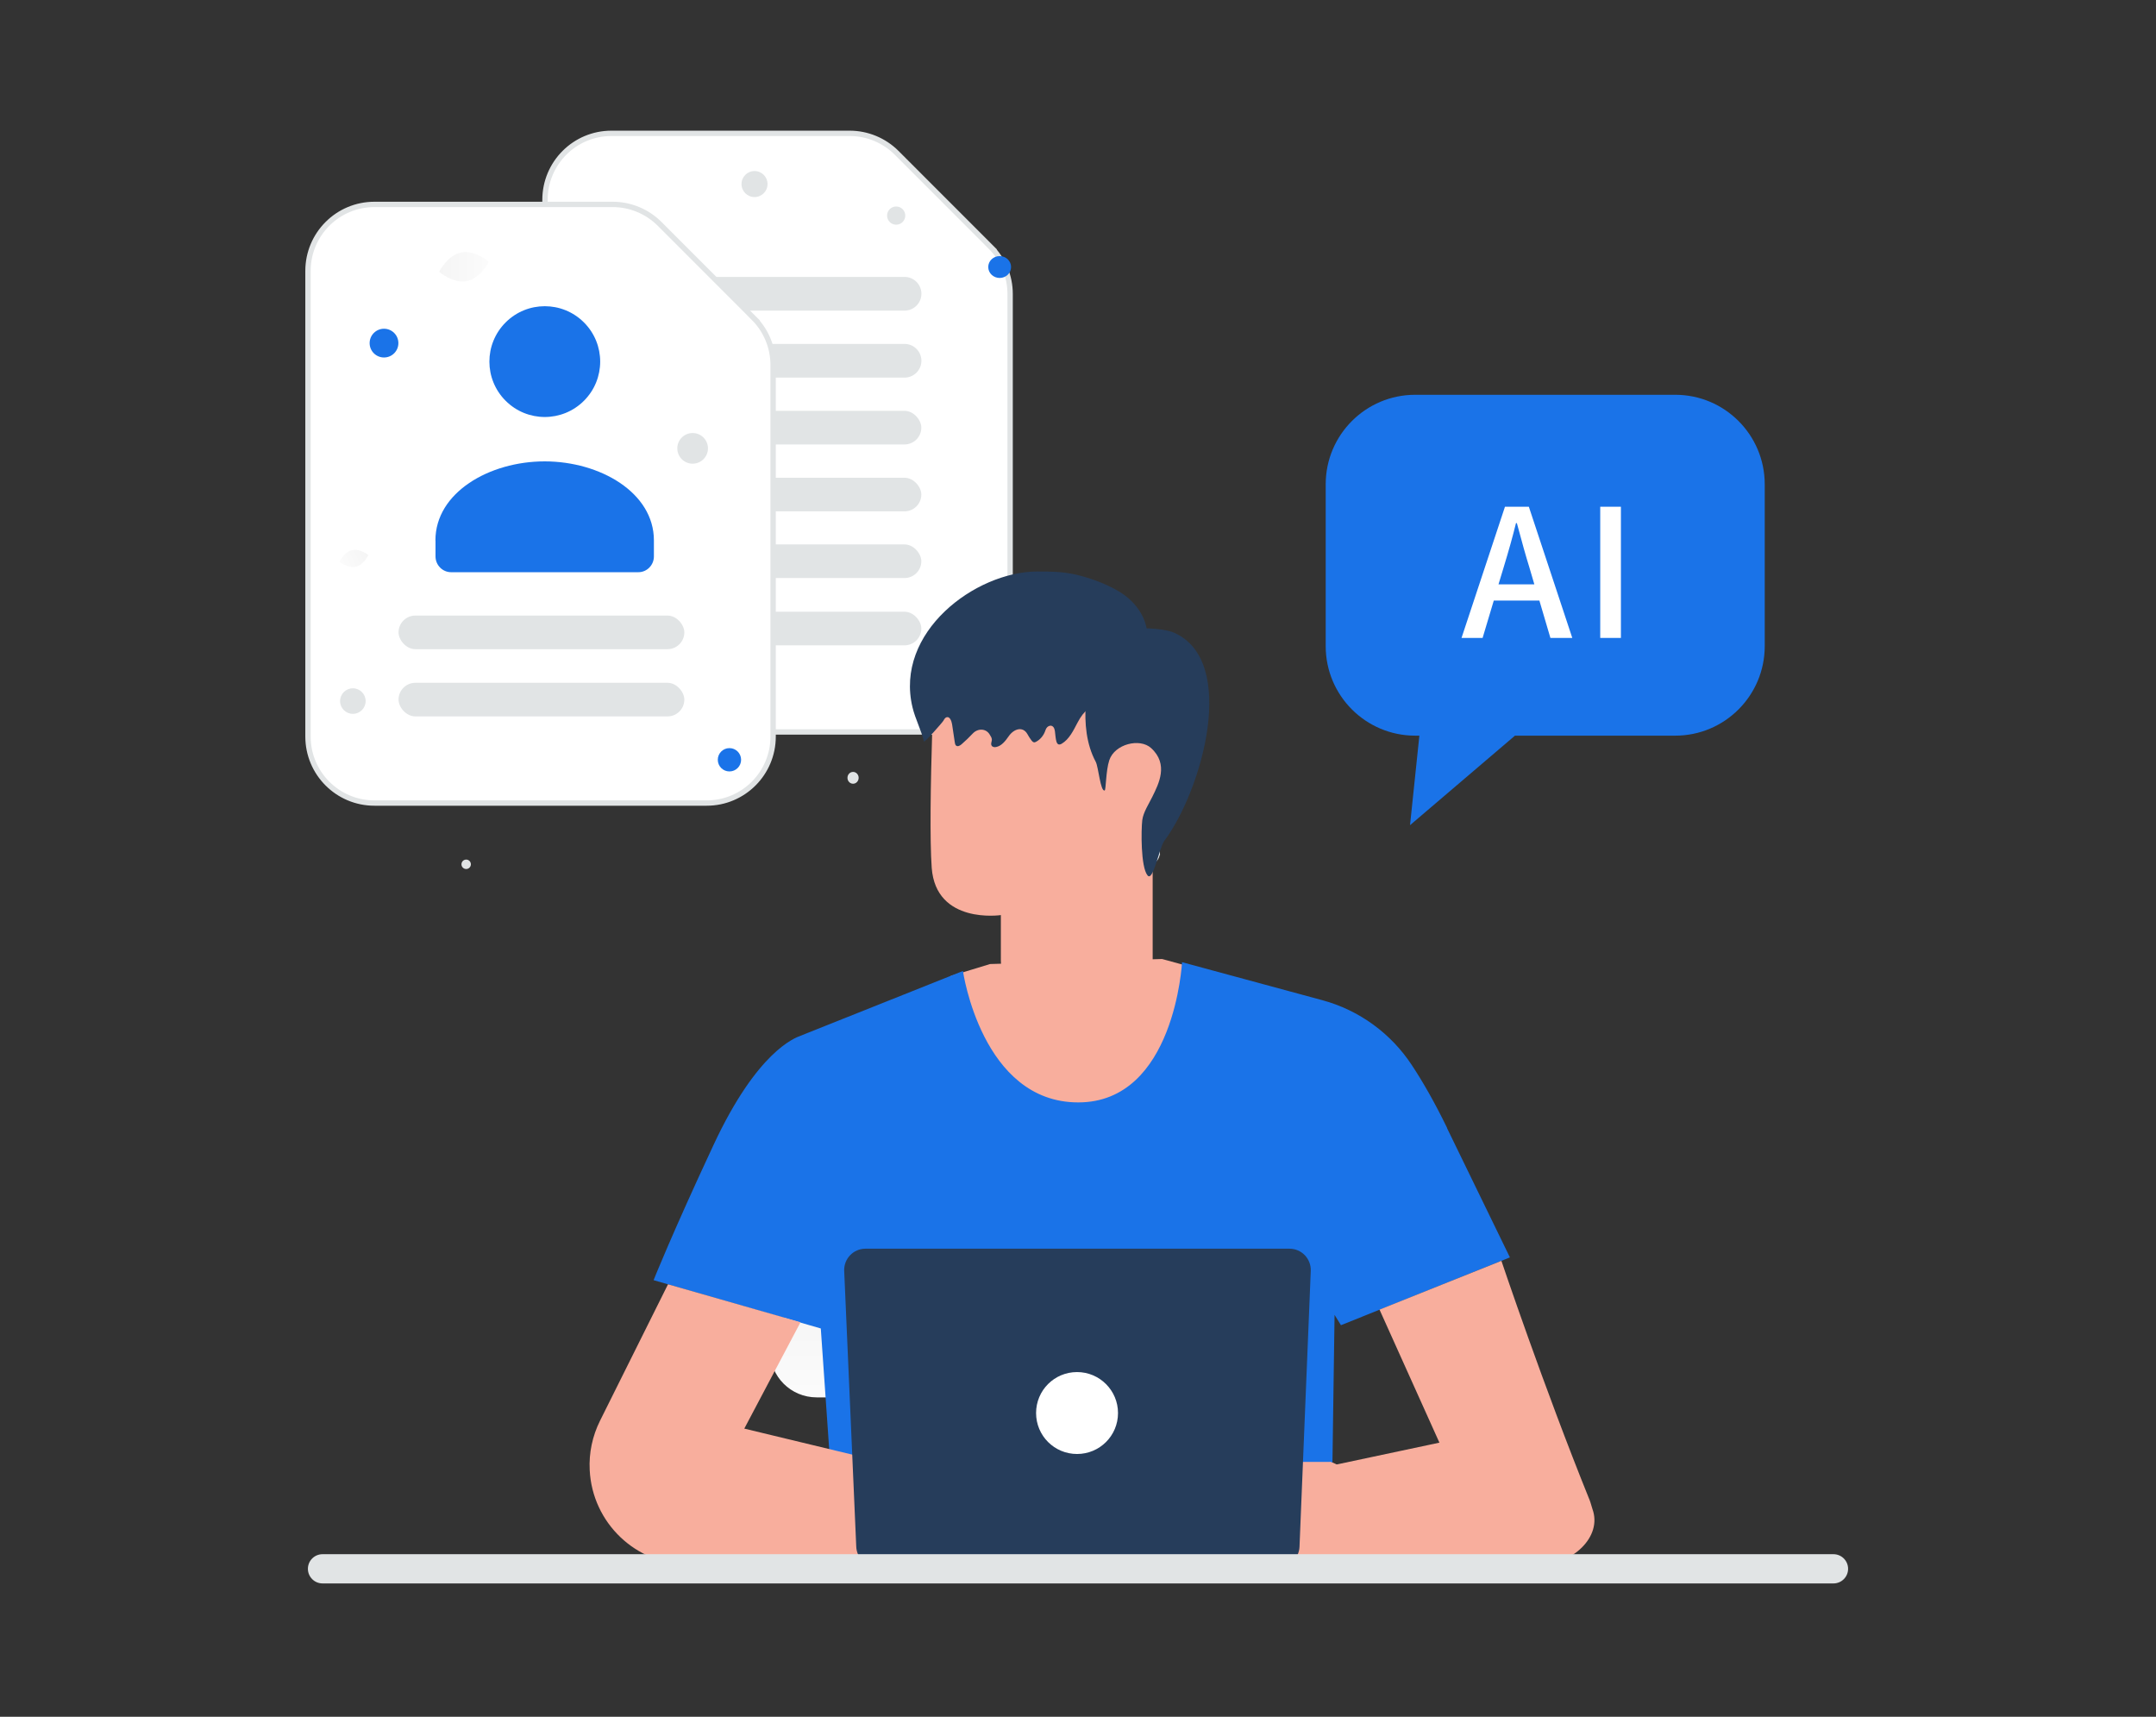
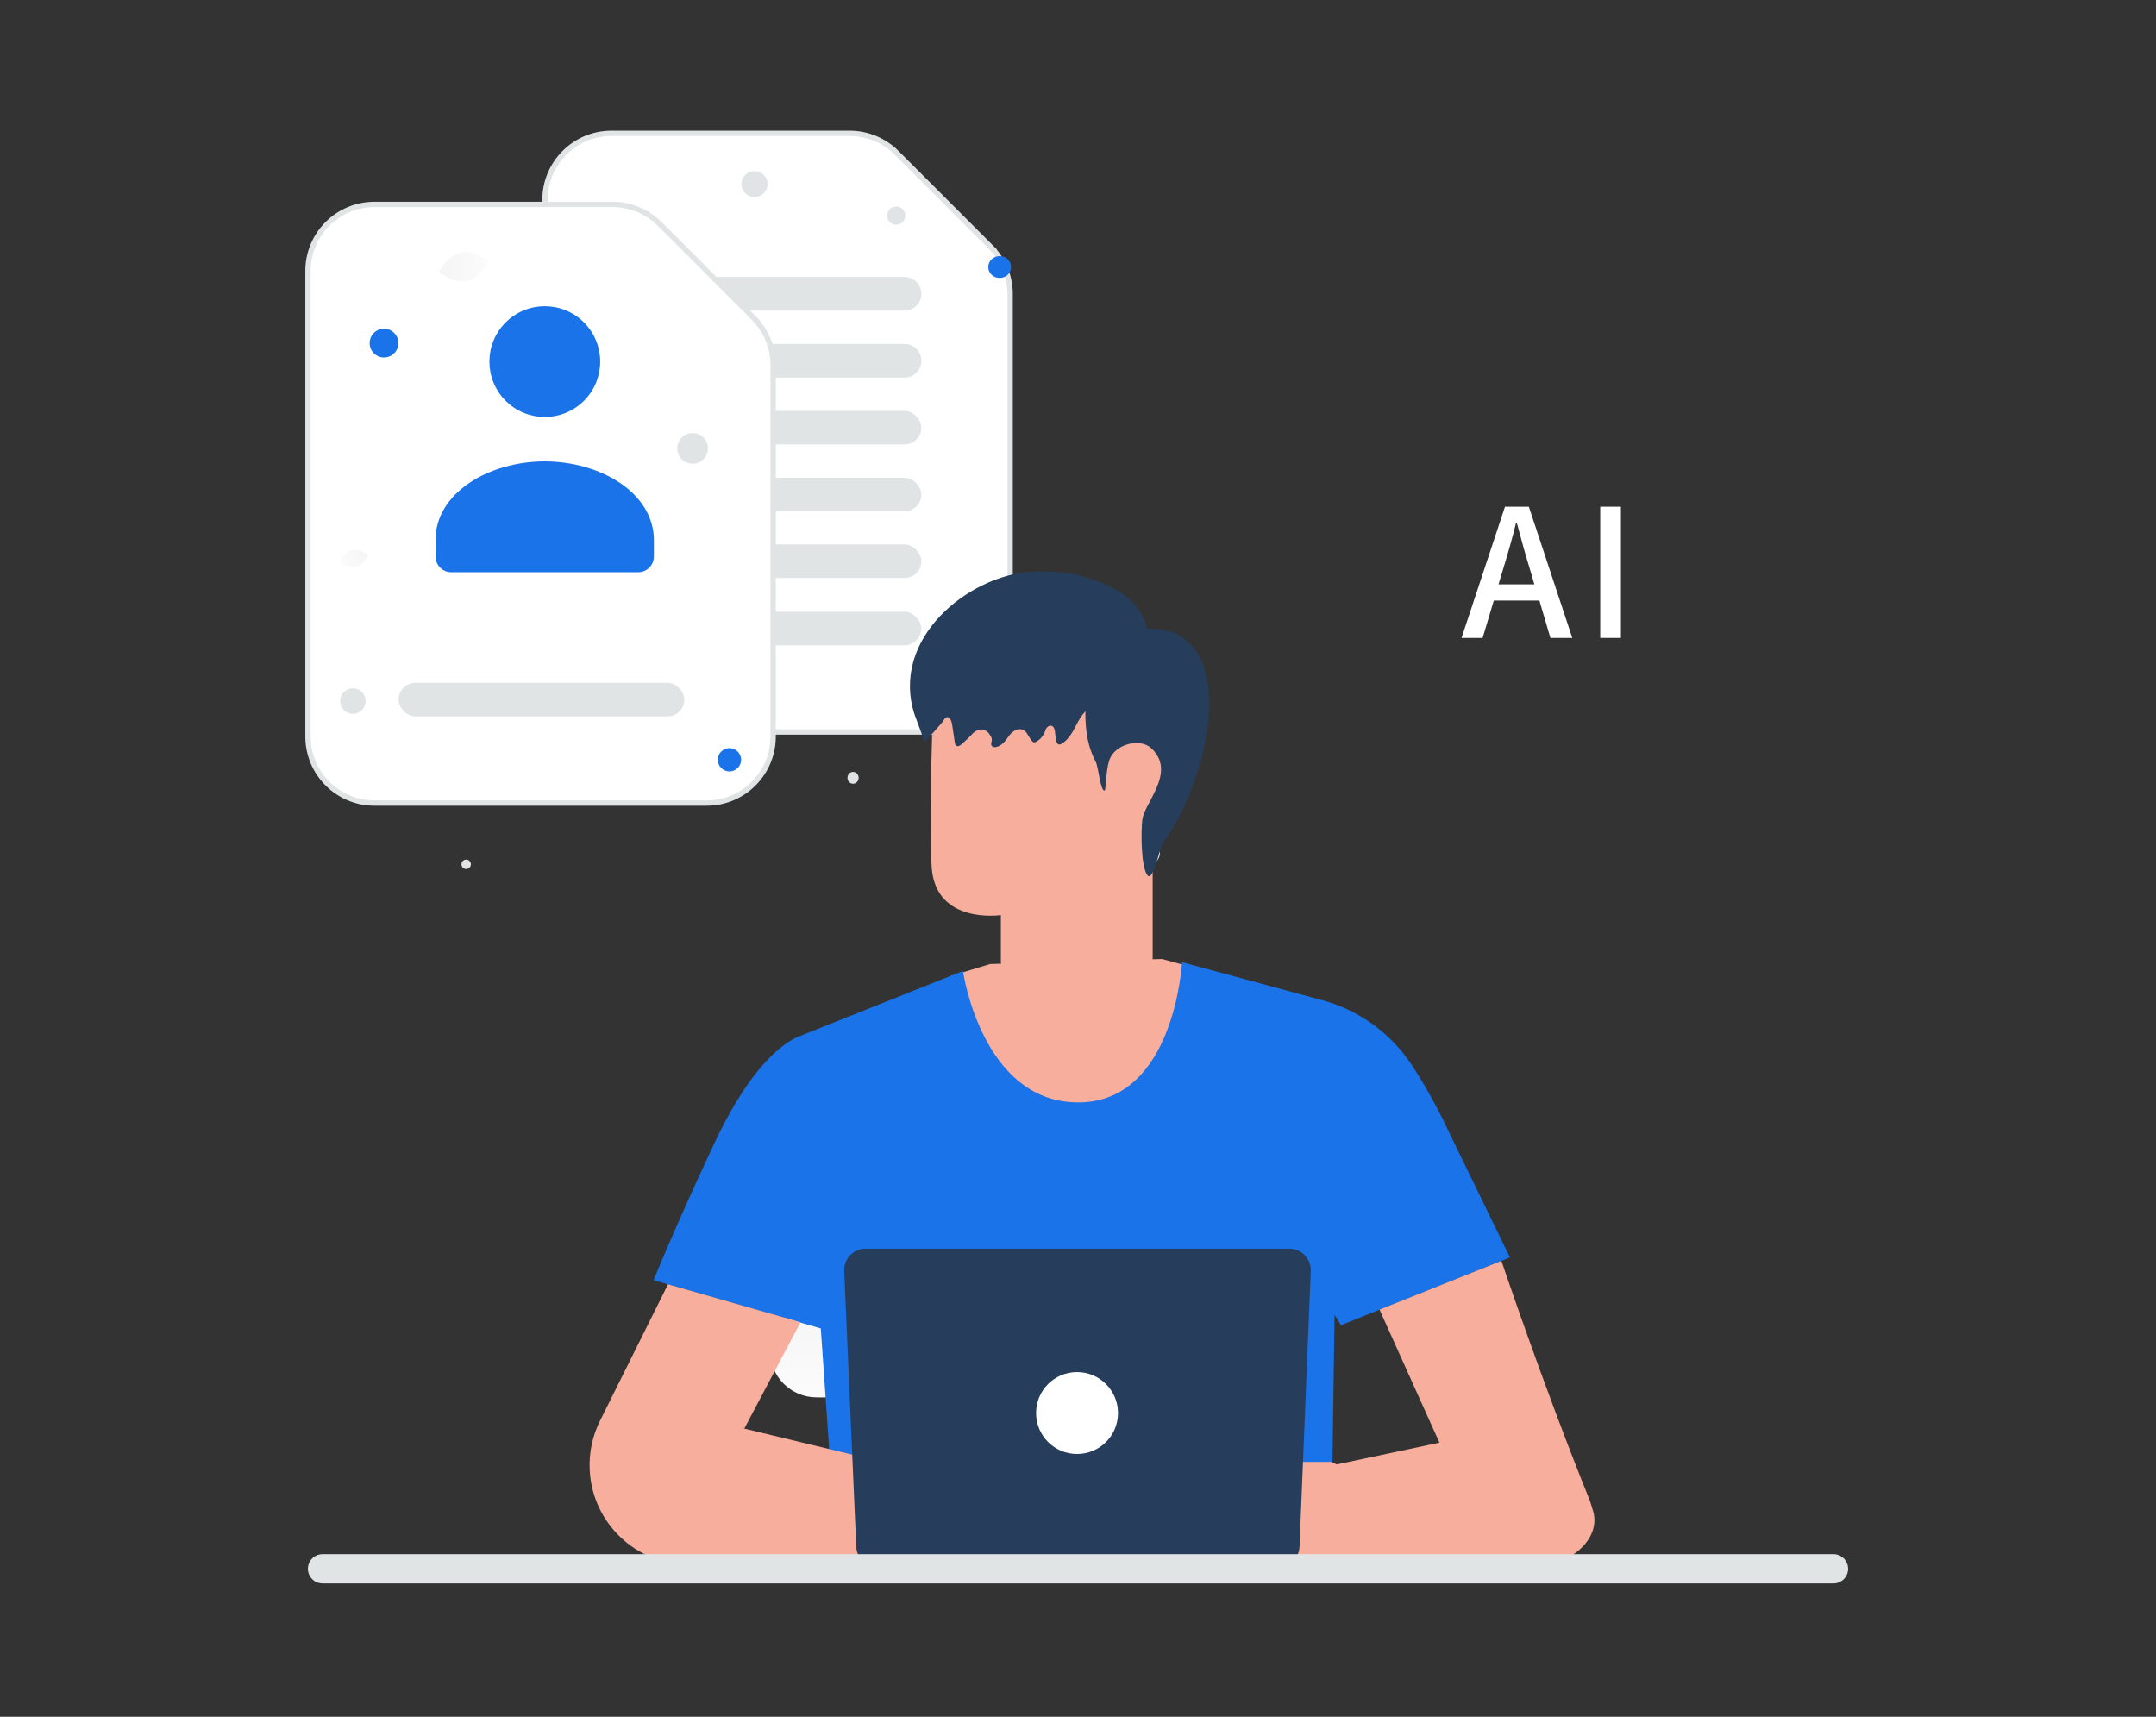
<svg xmlns="http://www.w3.org/2000/svg" xmlns:xlink="http://www.w3.org/1999/xlink" id="_レイヤー_2" data-name="レイヤー 2" viewBox="0 0 270 215">
  <rect x="0" y="0" width="270" height="215" fill="#333333" stroke="none" />
  <defs>
    <style>
      .cls-1, .cls-2 {
        fill: none;
      }

      .cls-3, .cls-4 {
        fill: #e1e4e5;
      }

      .cls-4 {
        stroke-width: .58px;
      }

      .cls-4, .cls-5 {
        stroke: #e1e4e5;
      }

      .cls-6 {
        fill: #f8ae9d;
      }

      .cls-7 {
        fill: #eb996e;
      }

      .cls-8, .cls-9 {
        fill: #1a73e8;
      }

      .cls-8, .cls-5 {
        fill-rule: evenodd;
      }

      .cls-10 {
        fill: url(#_名称未設定グラデーション_2);
      }

      .cls-11, .cls-5 {
        fill: #fff;
      }

      .cls-12 {
        fill: url(#_名称未設定グラデーション_2-6);
      }

      .cls-13 {
        fill: url(#_名称未設定グラデーション_2-3);
      }

      .cls-14 {
        fill: url(#_名称未設定グラデーション_2-2);
      }

      .cls-15 {
        fill: url(#_名称未設定グラデーション_2-5);
      }

      .cls-16 {
        fill: url(#_名称未設定グラデーション_2-4);
      }

      .cls-2 {
        stroke: #fff;
        stroke-linecap: round;
        stroke-linejoin: round;
        stroke-width: 3.44px;
      }

      .cls-17 {
        fill: #263d5b;
      }

      .cls-5 {
        stroke-width: .67px;
      }
    </style>
    <linearGradient id="_名称未設定グラデーション_2" data-name="名称未設定グラデーション 2" x1="40.84" y1="172.42" x2="49.56" y2="176.54" gradientTransform="translate(0 244) scale(1 -1)" gradientUnits="userSpaceOnUse">
      <stop offset="0" stop-color="#fff" />
      <stop offset="1" stop-color="#eee" />
    </linearGradient>
    <linearGradient id="_名称未設定グラデーション_2-2" data-name="名称未設定グラデーション 2" x1="64.73" y1="210.52" x2="48.2" y2="210.68" xlink:href="#_名称未設定グラデーション_2" />
    <linearGradient id="_名称未設定グラデーション_2-3" data-name="名称未設定グラデーション 2" x1="117.54" y1="76.89" x2="117.31" y2="107.82" xlink:href="#_名称未設定グラデーション_2" />
    <linearGradient id="_名称未設定グラデーション_2-4" data-name="名称未設定グラデーション 2" x1="111.56" y1="91.33" x2="111.42" y2="122.26" xlink:href="#_名称未設定グラデーション_2" />
    <linearGradient id="_名称未設定グラデーション_2-5" data-name="名称未設定グラデーション 2" x1="111.56" y1="62.45" x2="111.42" y2="93.39" xlink:href="#_名称未設定グラデーション_2" />
    <linearGradient id="_名称未設定グラデーション_2-6" data-name="名称未設定グラデーション 2" x1="126.01" y1="147.07" x2="125.78" y2="178" xlink:href="#_名称未設定グラデーション_2" />
  </defs>
  <g id="_レイヤー_1-2" data-name="レイヤー 1">
    <g>
      <rect class="cls-1" width="270" height="215" />
      <circle class="cls-3" cx="58.38" cy="108.24" r=".59" />
      <g>
        <g>
          <path class="cls-5" d="M124.06,30.92l-11.77-11.78c-1.56-1.56-3.68-2.44-5.88-2.44h-29.84c-4.6,0-8.32,3.73-8.32,8.33v58.31c0,4.6,3.72,8.33,8.32,8.33h41.61c4.6,0,8.32-3.73,8.32-8.33v-46.53c0-2.21-.88-4.33-2.44-5.89Z" />
          <rect class="cls-3" x="79.59" y="68.18" width="35.79" height="4.21" rx="2.11" ry="2.11" />
          <rect class="cls-3" x="79.59" y="59.83" width="35.79" height="4.21" rx="2.11" ry="2.11" />
          <rect class="cls-3" x="79.59" y="51.45" width="35.79" height="4.21" rx="2.11" ry="2.11" />
          <path class="cls-3" d="M81.7,43.07h31.58c1.16,0,2.11.94,2.11,2.11h0c0,1.16-.94,2.11-2.11,2.11h-31.58c-1.16,0-2.11-.94-2.11-2.11h0c0-1.16.94-2.11,2.11-2.11Z" />
          <path class="cls-3" d="M81.7,34.68h31.58c1.16,0,2.11.94,2.11,2.11h0c0,1.16-.94,2.11-2.11,2.11h-31.58c-1.16,0-2.11-.94-2.11-2.11h0c0-1.16.94-2.11,2.11-2.11Z" />
          <rect class="cls-3" x="79.59" y="76.61" width="35.79" height="4.21" rx="2.11" ry="2.11" />
          <path class="cls-5" d="M94.38,39.82l-11.77-11.78c-1.56-1.56-3.68-2.44-5.88-2.44h-29.84c-4.6,0-8.32,3.73-8.32,8.33v58.31c0,4.6,3.72,8.33,8.32,8.33h41.61c4.6,0,8.32-3.73,8.32-8.33v-46.53c0-2.21-.88-4.33-2.44-5.89Z" />
          <path class="cls-8" d="M54.54,67.7v1.98c0,1.09.88,1.98,1.95,1.98h23.45c1.08,0,1.95-.89,1.95-1.98v-2.01c0-5.99-6.76-9.89-13.68-9.89s-13.68,3.9-13.68,9.89M63.32,40.38c-2.71,2.71-2.71,7.1,0,9.81,2.71,2.71,7.1,2.71,9.81,0,2.71-2.71,2.71-7.1,0-9.81-2.71-2.71-7.1-2.71-9.81,0Z" />
-           <rect class="cls-3" x="49.91" y="77.09" width="35.79" height="4.21" rx="2.11" ry="2.11" />
          <rect class="cls-3" x="49.91" y="85.51" width="35.79" height="4.21" rx="2.11" ry="2.11" />
          <path class="cls-10" d="M44.57,70.97c-1,.24-2.05-.61-2.05-.61,0,0,.56-1.23,1.56-1.46,1-.24,2.05.61,2.05.61,0,0-.56,1.23-1.56,1.46h0Z" />
          <path class="cls-14" d="M58.47,35.2c1.72-.35,2.75-2.42,2.75-2.42,0,0-1.76-1.51-3.48-1.16-1.72.35-2.75,2.42-2.75,2.42,0,0,1.76,1.51,3.48,1.16h0Z" />
          <ellipse class="cls-9" cx="125.19" cy="33.44" rx="1.43" ry="1.37" />
          <circle class="cls-9" cx="91.35" cy="95.15" r="1.46" />
          <circle class="cls-9" cx="48.09" cy="42.97" r="1.8" />
          <ellipse class="cls-3" cx="118.96" cy="84.97" rx=".96" ry=".92" />
          <circle class="cls-3" cx="86.74" cy="56.15" r="1.92" />
          <ellipse class="cls-3" cx="106.83" cy="97.41" rx=".7" ry=".74" />
          <circle class="cls-3" cx="94.49" cy="23.05" r="1.63" />
          <circle class="cls-3" cx="44.19" cy="87.8" r="1.6" />
          <circle class="cls-3" cx="112.23" cy="27" r="1.14" />
        </g>
        <g>
          <path class="cls-13" d="M114.16,148.88h6.58c3.23,0,5.84,2.61,5.84,5.84h0c0,3.23-2.61,5.84-5.84,5.84h-6.58c-3.23,0-5.84-2.61-5.84-5.84h0c0-3.23,2.61-5.84,5.84-5.84Z" />
          <path class="cls-16" d="M102.27,134.44h18.47c3.23,0,5.84,2.61,5.84,5.84h0c0,3.23-2.61,5.84-5.84,5.84h-18.47c-3.23,0-5.84-2.61-5.84-5.84h0c0-3.23,2.61-5.84,5.84-5.84Z" />
          <path class="cls-15" d="M102.27,163.32h18.47c3.23,0,5.84,2.61,5.84,5.84h0c0,3.23-2.61,5.84-5.84,5.84h-18.47c-3.23,0-5.84-2.61-5.84-5.84h0c0-3.23,2.61-5.84,5.84-5.84Z" />
          <path class="cls-4" d="M135.04,106.79c0,.71-.58,1.28-1.28,1.29-.71,0-1.28-.58-1.28-1.29,0-.71.57-1.28,1.28-1.29.71,0,1.29.58,1.29,1.29h0ZM140.01,106.79c0,.71-.58,1.28-1.28,1.29-.71,0-1.28-.58-1.28-1.29,0-.71.57-1.28,1.28-1.29.71,0,1.29.58,1.29,1.29h0ZM144.97,106.79c0,.71-.58,1.28-1.28,1.29-.71,0-1.28-.58-1.28-1.29,0-.71.57-1.28,1.28-1.29.72,0,1.29.58,1.29,1.29h0Z" />
          <path class="cls-2" d="M146.44,142.36l-4.82-4.82,4.82-4.82M160.91,132.71l4.82,4.82-4.82,4.82M155.55,130.3l-4.02,14.47" />
          <rect class="cls-12" x="116.79" y="78.7" width="18.26" height="11.68" rx="5.84" ry="5.84" />
          <path class="cls-6" d="M119.04,122.24l4.95-1.51,21.54-.63,4.86,1.33-.63,11.84-10.99,7.01-10.66-.21-6.7-6.11-1.49-6.05-.88-5.66h0Z" />
          <path class="cls-9" d="M181.23,141.27c-1.56-3.21-3.05-5.8-4.39-7.83-2.62-4.01-6.62-6.93-11.24-8.18l-17.57-4.76s-.91,17.56-13,17.56-14.44-16.46-14.44-16.46l-20.33,8.11c-.7.27-5.41,1.9-10.9,13.67-5.23,11.2-7.51,16.94-7.51,16.94l20.94,6.05,1.31,18.84-.45,10.76,63.57-.14-.36-12.3.27-18.86.8,1.29,21.16-8.49s-2.72-5.59-7.87-16.18h0Z" />
          <path class="cls-6" d="M132.98,128.5c5.16-.09,11.01-10.15,11.01-10.15l.34-25.83c.27-7.44-4.36-13.78-12.7-13.82l-.77.04c-7.76.37-13.91,5.99-14.12,12.92-.2,6.45-.31,13.57-.06,17.02.53,7.13,8.66,5.92,8.66,5.92.02,0-.02,3.59,0,5.69.06,4.71,5.58,8.38,7.65,8.22Z" />
          <path class="cls-6" d="M141.76,93.93c.14-.07,5.7-1.92,5.82,3.56.12,5.49-5.69,4.47-5.7,4.32s-.12-7.88-.12-7.88h0ZM83.66,160.83l-8.52,17.1c-.95,1.91-1.4,4.03-1.29,6.16.32,6.64,5.8,11.86,12.45,11.86l24.63-.39.87-12.17-18.59-4.48,7.04-13.32-16.58-4.75h0ZM188.02,157.89s5.28,15.7,11.05,29.97c.12.28.25.82.35,1.11,1.3,3.54-2.61,6.99-6.57,6.99l-33.31-.06v-10.83l20.72-4.4-7.5-16.66,15.26-6.11h0Z" />
          <path class="cls-7" d="M121.26,184.57s.76-.2,2.02-.28c1.25-.08,3.03.06,4.81.82,1.77.76,3.11,1.94,3.91,2.9.82.96,1.16,1.68,1.2,1.66.01,0-.06-.19-.24-.5-.25-.44-.53-.85-.85-1.25-.79-1-2.13-2.23-3.95-3-1.81-.77-3.63-.9-4.9-.77-.5.04-1,.13-1.49.25-.34.08-.53.16-.52.17h0ZM122.4,181.95c.01.05.78-.33,2.11-.37,1.32-.06,3.18.34,4.91,1.39,1.73,1.05,3.03,2.39,3.95,3.34.44.47.8.85,1.09,1.15.26.27.4.42.41.41.01,0-.12-.17-.36-.46-.34-.41-.68-.8-1.03-1.2-.9-.98-2.19-2.35-3.96-3.42-1.77-1.07-3.67-1.46-5.02-1.36-.67.04-1.21.16-1.57.28-.18.05-.31.12-.4.16-.09.04-.14.06-.14.07Z" />
          <path class="cls-6" d="M166.55,183.08h-4.78s-10.79-3.9-13.01-3.53c-2,.34-9.31,5.19-10.75,6.16-.16.11-.28.26-.35.44-.29.79.09,1.67.87,1.99l.15.06-.06.22c-.09.28-.12.58-.11.87.05,1.03,1.44,1.34,1.96.45l-.28.49c-.11.2-.17.43-.16.65l.03.45c.03.49.36.92.83,1.07.45.15.94.02,1.25-.33.92-1.02,2.93-3.07,4.29-3.29,1.2-.2,3.21-.23,4.43-.22.62,0,1.17.38,1.39.96-.8.06-6.41,2.98-8.4,4.03-.61.32-1.07.91-1.15,1.6-.07.62.24,1.27,1.47.98,2.64-.61,7.38-2.79,7.38-2.79,0,0,2.45-.7,4.03.42,2.23,1.57,3.25,2.15,5.17,1.51,1.91-.63,3.33-1.55,3.33-1.55l3.77-.38s3.58-8.91-1.3-10.29h0Z" />
-           <path class="cls-7" d="M152.3,184.9s-.76-.2-2.02-.28c-1.25-.08-3.03.06-4.81.82-1.77.76-3.11,1.94-3.91,2.9-.82.96-1.16,1.68-1.2,1.66-.01,0,.06-.19.24-.5.25-.44.53-.85.85-1.25.79-1,2.13-2.23,3.95-3,1.81-.77,3.63-.9,4.9-.77.63.06,1.14.16,1.49.25.34.09.53.16.52.17h0ZM151.16,182.28c-.01.05-.78-.33-2.11-.37-1.32-.06-3.18.34-4.91,1.39-1.73,1.05-3.03,2.39-3.95,3.34-.44.47-.8.85-1.09,1.15-.26.27-.4.42-.41.41-.01,0,.12-.17.36-.46.24-.29.59-.7,1.04-1.2.9-.98,2.19-2.35,3.96-3.42,1.77-1.07,3.67-1.46,5.02-1.36.67.04,1.21.16,1.57.28.18.05.31.12.4.16.09.04.14.06.14.07h0Z" />
          <path class="cls-17" d="M160.08,196.25h-50.19c-1.43,0-2.6-1.12-2.66-2.55l-1.51-34.54c-.06-1.51,1.14-2.78,2.66-2.78h53.11c1.51,0,2.72,1.26,2.66,2.78l-1.41,34.55c-.06,1.42-1.24,2.55-2.66,2.55Z" />
          <path class="cls-11" d="M140.01,176.96c0,2.84-2.29,5.13-5.13,5.13s-5.13-2.29-5.13-5.13,2.29-5.13,5.13-5.13,5.13,2.31,5.13,5.13Z" />
          <path class="cls-6" d="M139.82,103.92h4.53v19.41h-4.53v-19.41Z" />
          <path class="cls-17" d="M141.59,86.58c-.82,1.05-2.25,1.28-3.44,1.49-1.59.28-2.38.86-3.21,2.43-.52,1-1.05,2.09-1.98,2.64-.76.44-.73-.68-.85-1.56-.01-.08-.03-.15-.05-.23-.18-.7-.93-.58-1.14.11-.2.62-.62,1.14-1.16,1.43-.09.05-.18.09-.28.07-.13-.02-.23-.14-.31-.24-.17-.22-.35-.51-.52-.81-.58-.99-1.69-.64-2.34.31-.41.59-.89,1.2-1.56,1.33-.21.05-.48.01-.58-.2-.13-.26.07-.51.04-.77-.03-.24-.13-.35-.25-.56-.45-.81-1.49-.84-2.13-.17-.44.47-.91.92-1.39,1.34-.2.18-.5.36-.71.18-.11-.1-.14-.26-.16-.41-.12-.76-.23-1.51-.34-2.27-.07-.42-.29-.98-.68-.87-.19.05-.3.25-.4.43-.13.23-2.39,2.8-2.44,2.61-.35-1.46-1.08-2.8-1.43-4.26-2.28-9.42,7.85-16.99,15.58-17.03,1.72-.01,3.29.02,4.96.41,1.78.43,3.66,1.11,5.28,2.07,2.27,1.34,3.98,3.77,3.54,6.67" />
          <path class="cls-17" d="M137.52,83.4c-1.14,1.25-1.44,3.01-1.55,4.67-.16,2.5.06,5.11,1.25,7.33.34.63.59,3.77,1.12,3.59.17-.05.14-2.48.58-3.79.68-2.03,3.82-2.8,5.23-1.52,2.25,2.04.93,4.52.18,6.06-.45.93-1.15,1.97-1.28,2.96-.15,1.26-.2,5.85.65,6.92.71.9,1.46-3.44,2.1-4.3,4.75-6.37,9.3-22.58,1.19-26.1-1.23-.54-5.04-.81-6.19-.13" />
          <path class="cls-3" d="M40.39,194.64h189.22c1.01,0,1.83.82,1.83,1.83h0c0,1.01-.82,1.83-1.83,1.83H40.39c-1.01,0-1.83-.82-1.83-1.83h0c0-1.01.82-1.83,1.83-1.83Z" />
        </g>
        <g>
-           <path class="cls-9" d="M209.79,49.44h-32.56c-6.19,0-11.21,5.02-11.21,11.21v20.27c0,6.19,5.02,11.21,11.21,11.21h.52l-1.17,11.21,13.14-11.21h20.07c6.19,0,11.21-5.02,11.21-11.21v-20.27c0-6.19-5.02-11.21-11.21-11.21Z" />
          <g>
            <path class="cls-11" d="M183.03,79.89l5.44-16.43h2.99l5.44,16.43h-2.74l-1.38-4.68h-5.71l-1.4,4.68h-2.63ZM187.67,73.18h4.48l-.65-2.21c-.4-1.28-.91-3.1-1.54-5.46h-.11c-.4,1.64-.91,3.46-1.52,5.46l-.67,2.21Z" />
            <path class="cls-11" d="M200.4,79.89v-16.43h2.59v16.43h-2.59Z" />
          </g>
        </g>
      </g>
    </g>
  </g>
</svg>